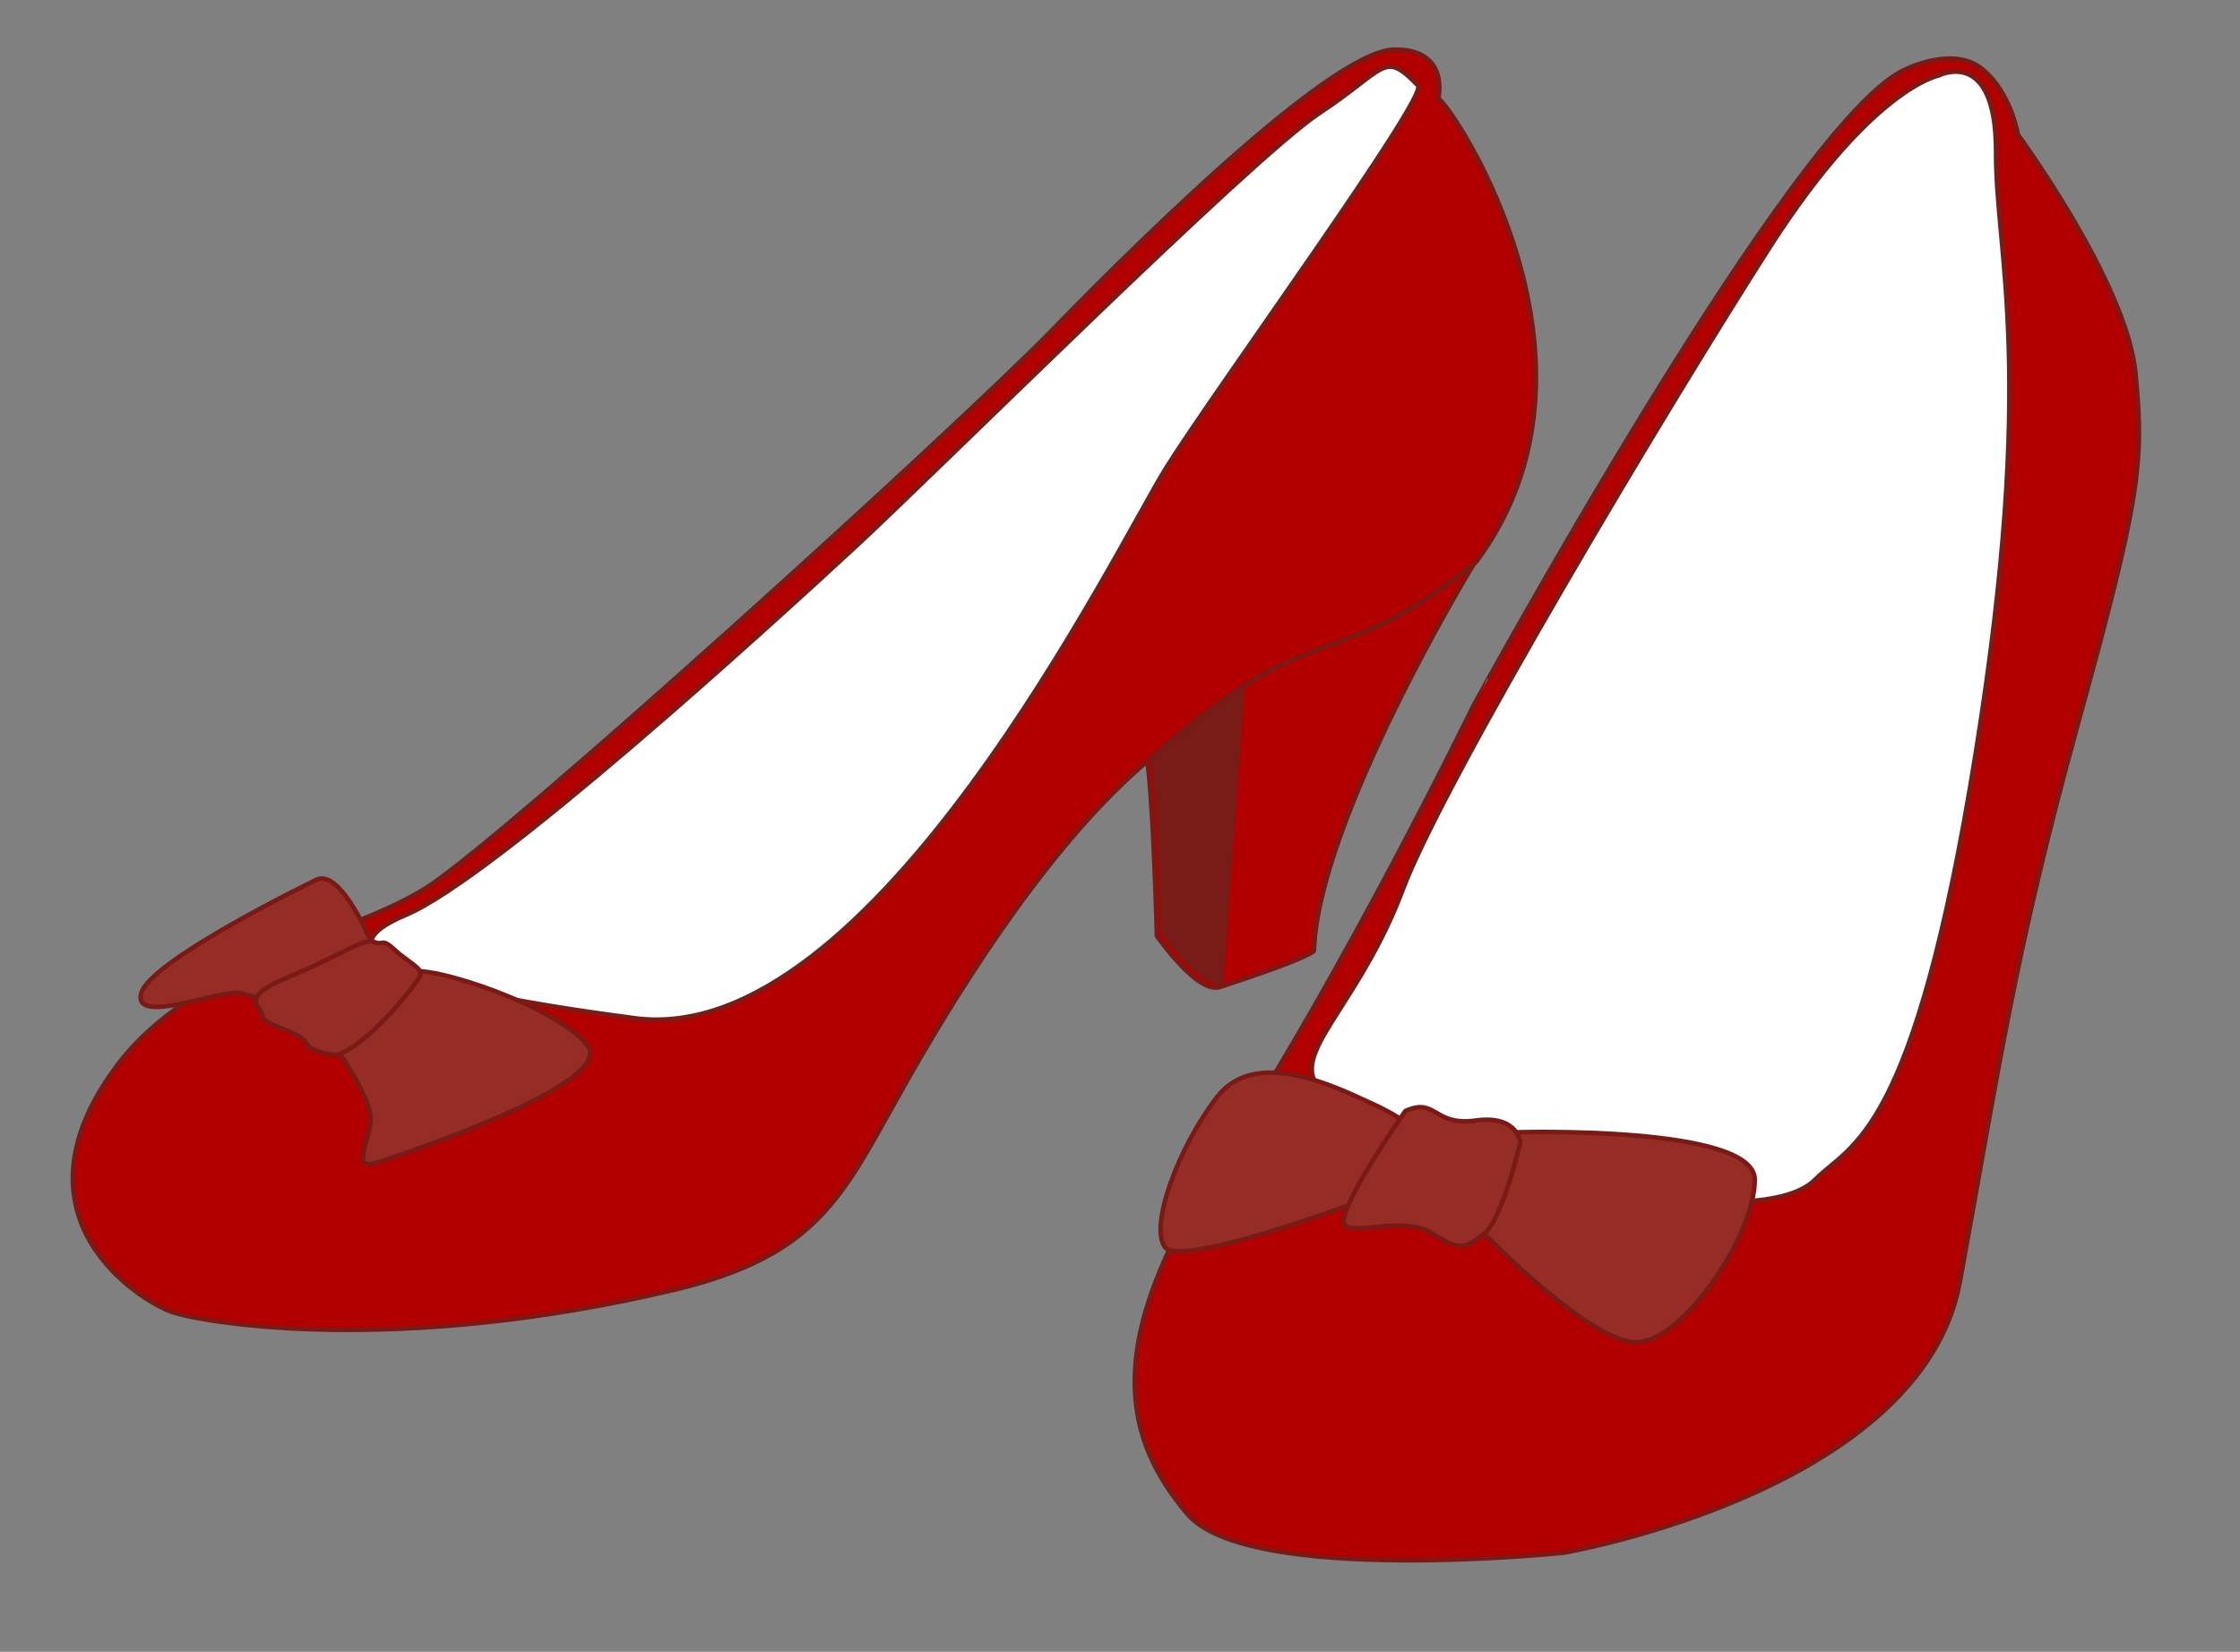
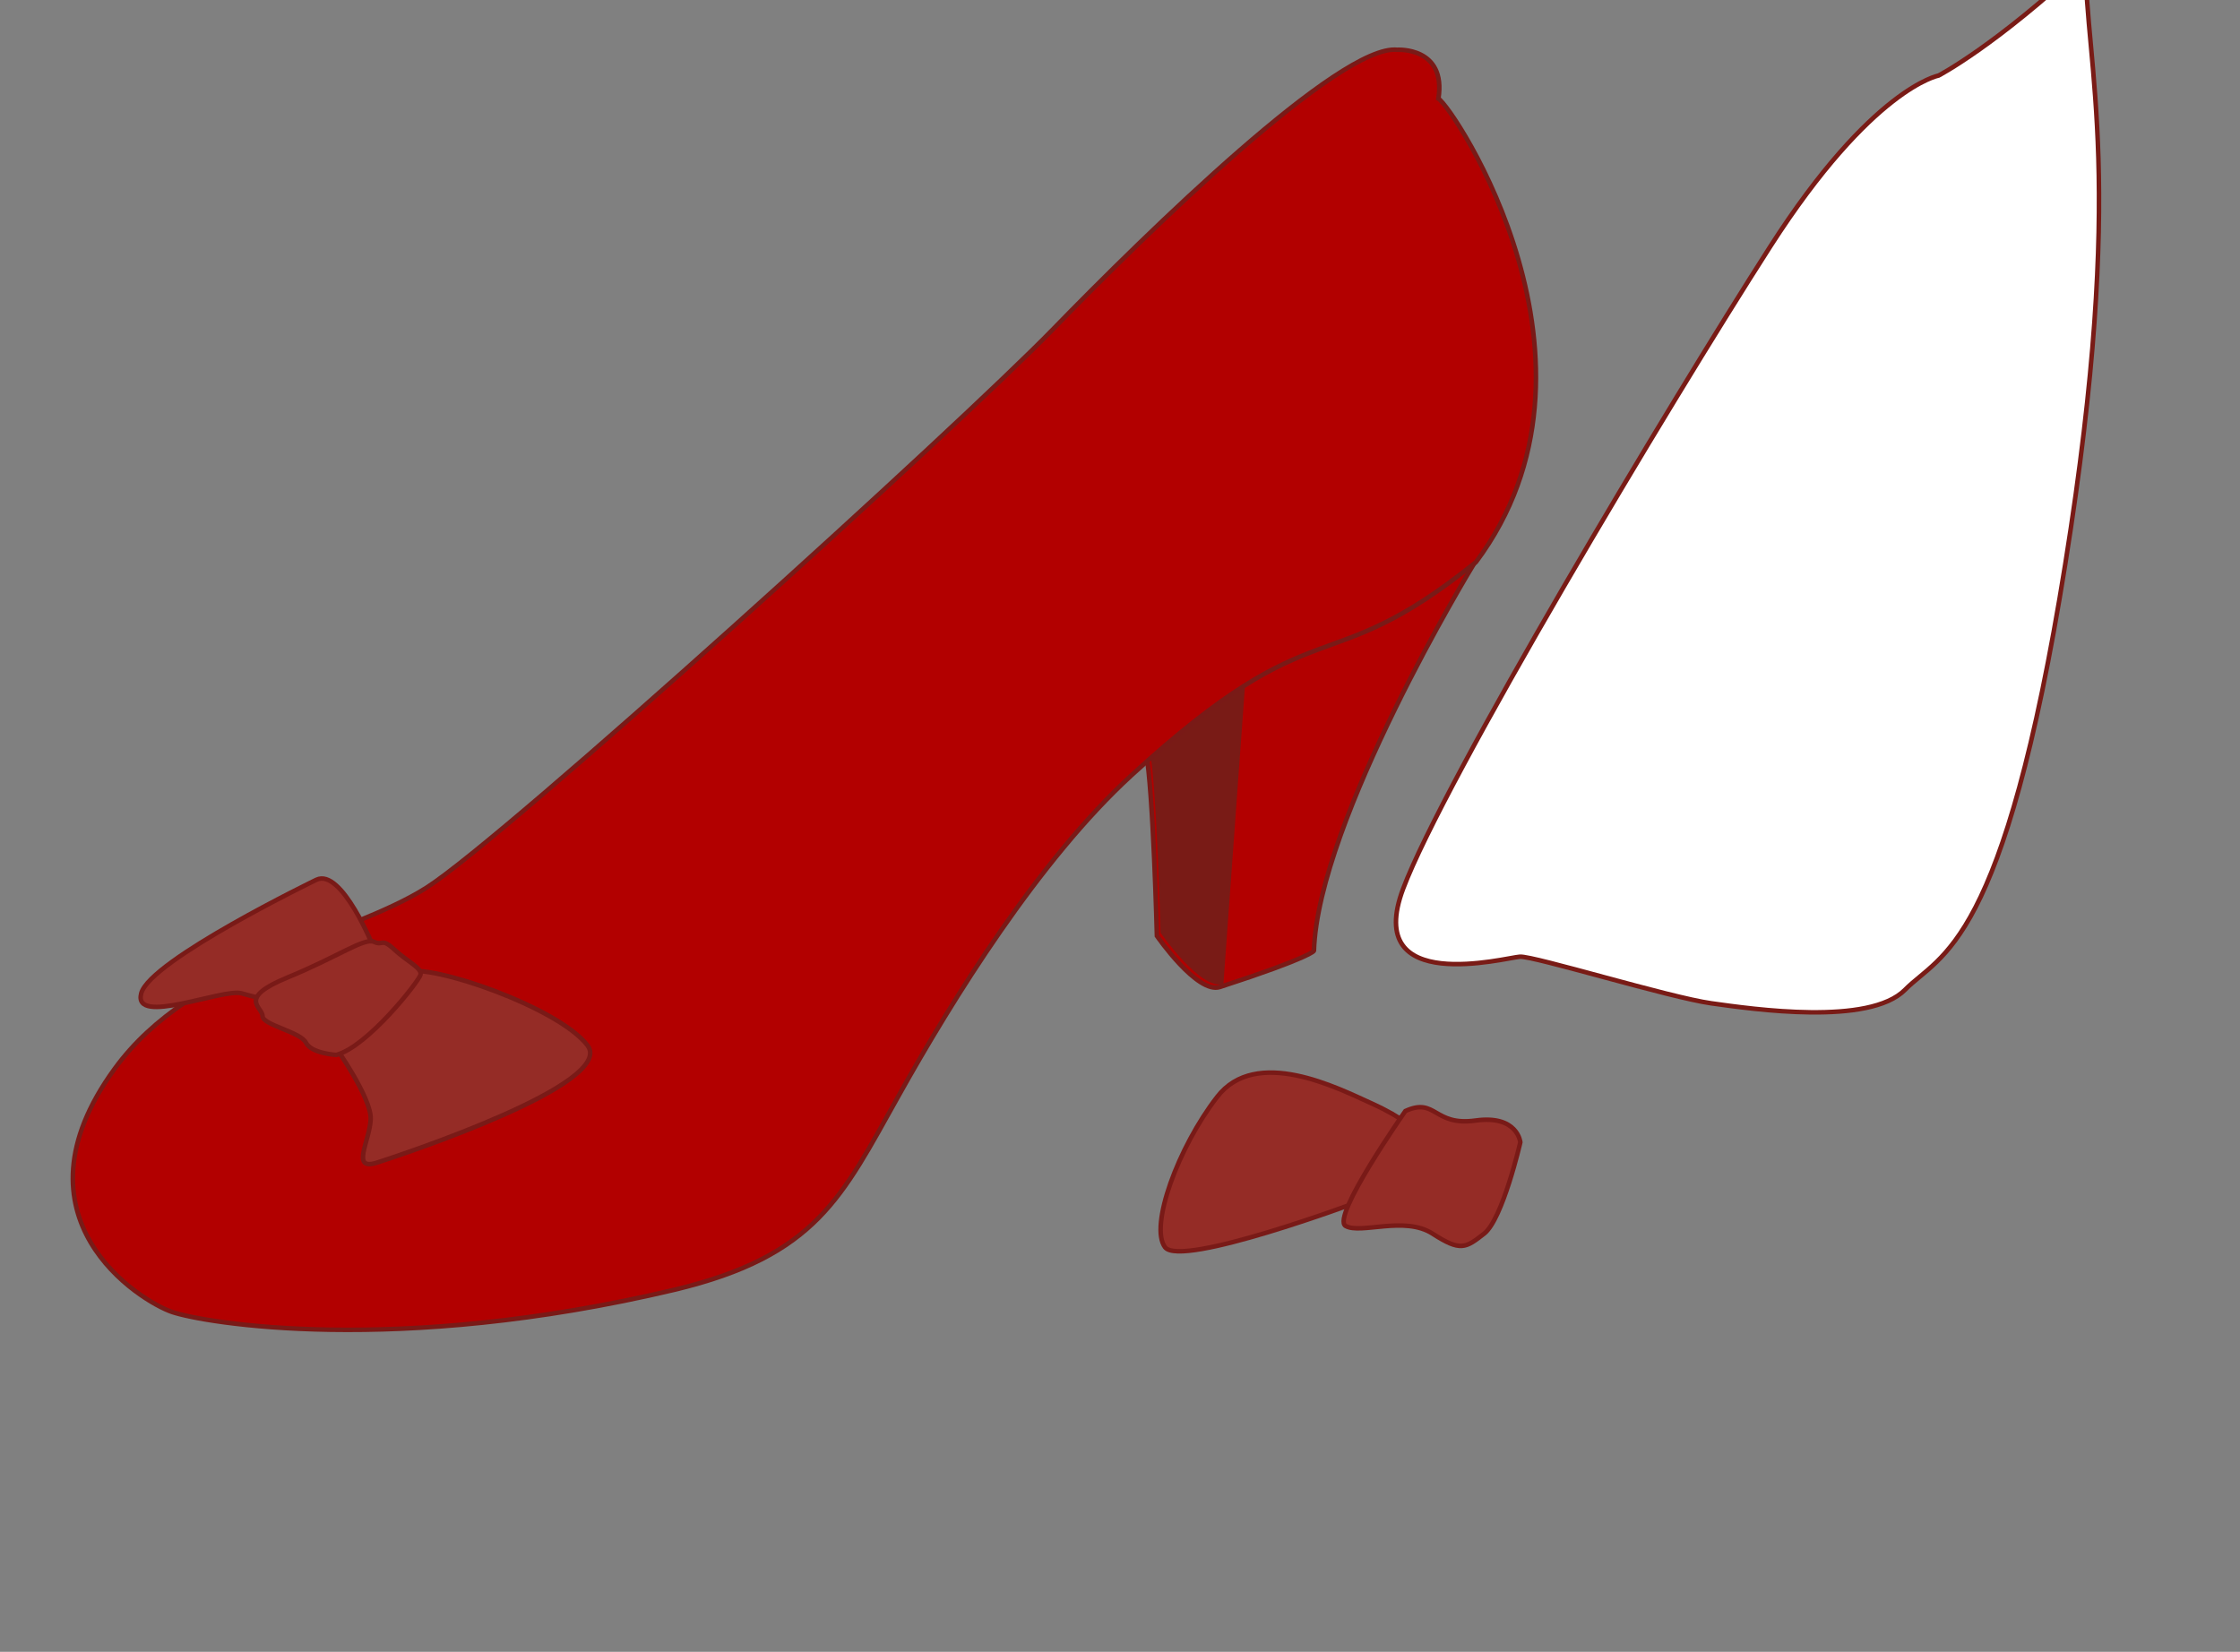
<svg xmlns="http://www.w3.org/2000/svg" version="1.1" id="Ebene_1" x="0px" y="0px" viewBox="0 0 494.9 365" style="enable-background:new 0 0 494.9 365;" xml:space="preserve">
  <rect x="0" y="0" width="494.9" height="365" fill="#808080" stroke="none" />
  <style type="text/css">
	.st0{fill:#B20000;stroke:#791A17;stroke-miterlimit:10;}
	.st1{fill:#791B16;}
	.st2{fill:#FFFFFF;stroke:#791B16;stroke-miterlimit:10;}
	.st3{fill:#952C26;stroke:#791A17;stroke-miterlimit:10;}
</style>
-   <path class="st0" d="M421.1,15.3c0,0,10.5-5.3,16.9,0s7.8,14.4,7.8,14.4s24.1,32.8,26,52.7s1.2,27.1-12.8,77.9  c-14,50.8-17.5,76.7-26,123c-8.5,46.3-87.5,59.8-87.5,59.8s-69.8,7.3-83.2-8.6c-13.4-15.9-19.9-36.8,7.2-77.9  c27.1-41.1,56-100.6,56-100.6S396.7,25.5,421.1,15.3z" />
  <g>
    <path class="st0" d="M325.4,125c0,0-34.2,56.2-35.1,85.1c0,0-0.5,1.4-20.8,8c-5,1.6-13.9-11.3-13.9-11.3s-0.8-32-2.4-40.5   s22.2-29.8,22.2-29.8L325.4,125z" />
    <path class="st1" d="M270.3,217.4c-5,1.6-13.9-11.3-13.9-11.3s-0.8-32-2.4-40.5c-1.5-8.5,22.2-29.8,22.2-29.8L270.3,217.4z" />
    <path class="st0" d="M308.7,11c0,0,10.9-0.7,9.1,10.8c3.3,1.9,41,58.6,8.3,102.4c-33.8,27.2-34.3,8.8-76.1,47.1   c-20.5,18.8-39.5,49.4-51.5,70.9c-12.5,22.3-18.1,35.3-49.5,42.8c-61.6,14.6-104,7.3-111,4.9c-7-2.4-36.7-20.7-12.7-53.7   c17.3-23.8,51.6-29,69-40.1S211.5,94.5,232.6,72.8S296.1,9.7,308.7,11z" />
  </g>
-   <path class="st2" d="M313.3,18.9c2.4,2.4-44.7,67-55.6,84.4S192.9,231.9,140.3,225s-70.1-14.7-50.7-22.8s80.8-64.2,99.2-81.2  s87.7-86.1,102.7-96S305.6,11,313.3,18.9z" />
  <path class="st3" d="M69.9,194.4c0,0-36.8,17.8-38.7,25.1c-1.9,7.3,18.1-1.2,22.2,0s7.1,1.6,7.1,1.6l22.1-11.6  C82.6,209.5,75.5,191.7,69.9,194.4z" />
  <path class="st3" d="M74,231.2c0,0,8.1,11.4,7.9,16.1c-0.2,4.8-4.5,11.5,1.4,9.6s52.9-17.5,46.5-25.9c-6.4-8.4-34.7-18.2-40.2-16.2  s-16.1,12.4-17.2,14.3S74,231.2,74,231.2z" />
  <path class="st3" d="M74.3,233.1c0,0-5.5-0.3-6.7-2.7c-1.2-2.4-9.6-3.9-9.6-5.9s-5.7-3.9,5.5-8.5s16.9-8.8,19.1-7.9  c2.1,1,1.6-1,4.5,1.7s6.2,4.1,5.8,5.6S81.2,231.3,74.3,233.1z" />
-   <path class="st2" d="M428.3,16.7c0,0-14.7,2.7-37.2,37.8c-22.5,35.1-72.2,118.2-81.1,141.9c-8.9,23.7-22.6,34.5-19.8,41.9  s22.7,15.2,25.8,15c3.1-0.2,33,9,42.3,10.3c9.3,1.3,34.9,5,42.8-3c7.9-8,21.8-9.2,35.4-94.1s4.4-109.8,4.5-133.1  C441,10.1,428.3,16.7,428.3,16.7z" />
+   <path class="st2" d="M428.3,16.7c0,0-14.7,2.7-37.2,37.8c-22.5,35.1-72.2,118.2-81.1,141.9s22.7,15.2,25.8,15c3.1-0.2,33,9,42.3,10.3c9.3,1.3,34.9,5,42.8-3c7.9-8,21.8-9.2,35.4-94.1s4.4-109.8,4.5-133.1  C441,10.1,428.3,16.7,428.3,16.7z" />
  <path class="st3" d="M300,265.6c0,0-39.1,14.6-42.6,10c-3.5-4.6,2.9-22.1,11.5-33.2c8.6-11.2,26.6-2,34.1,1.4c7.5,3.4,9,5.6,9,5.6  l-8.5,17.3L300,265.6z" />
-   <path class="st3" d="M335,250.2l-7.1,22.4c0,0,23.6,24.4,33.9,24s26-24,25.9-36C387.5,248.6,335,250.2,335,250.2z" />
  <path class="st3" d="M310.5,245.5c0,0-16.5,23.5-13.2,25.4s13-2.3,19.2,1.7c6.2,4,7.3,3.2,11.4,0s8-20.2,8-20.2s-0.6-6.1-9.9-4.8  S317.3,242.4,310.5,245.5z" />
</svg>